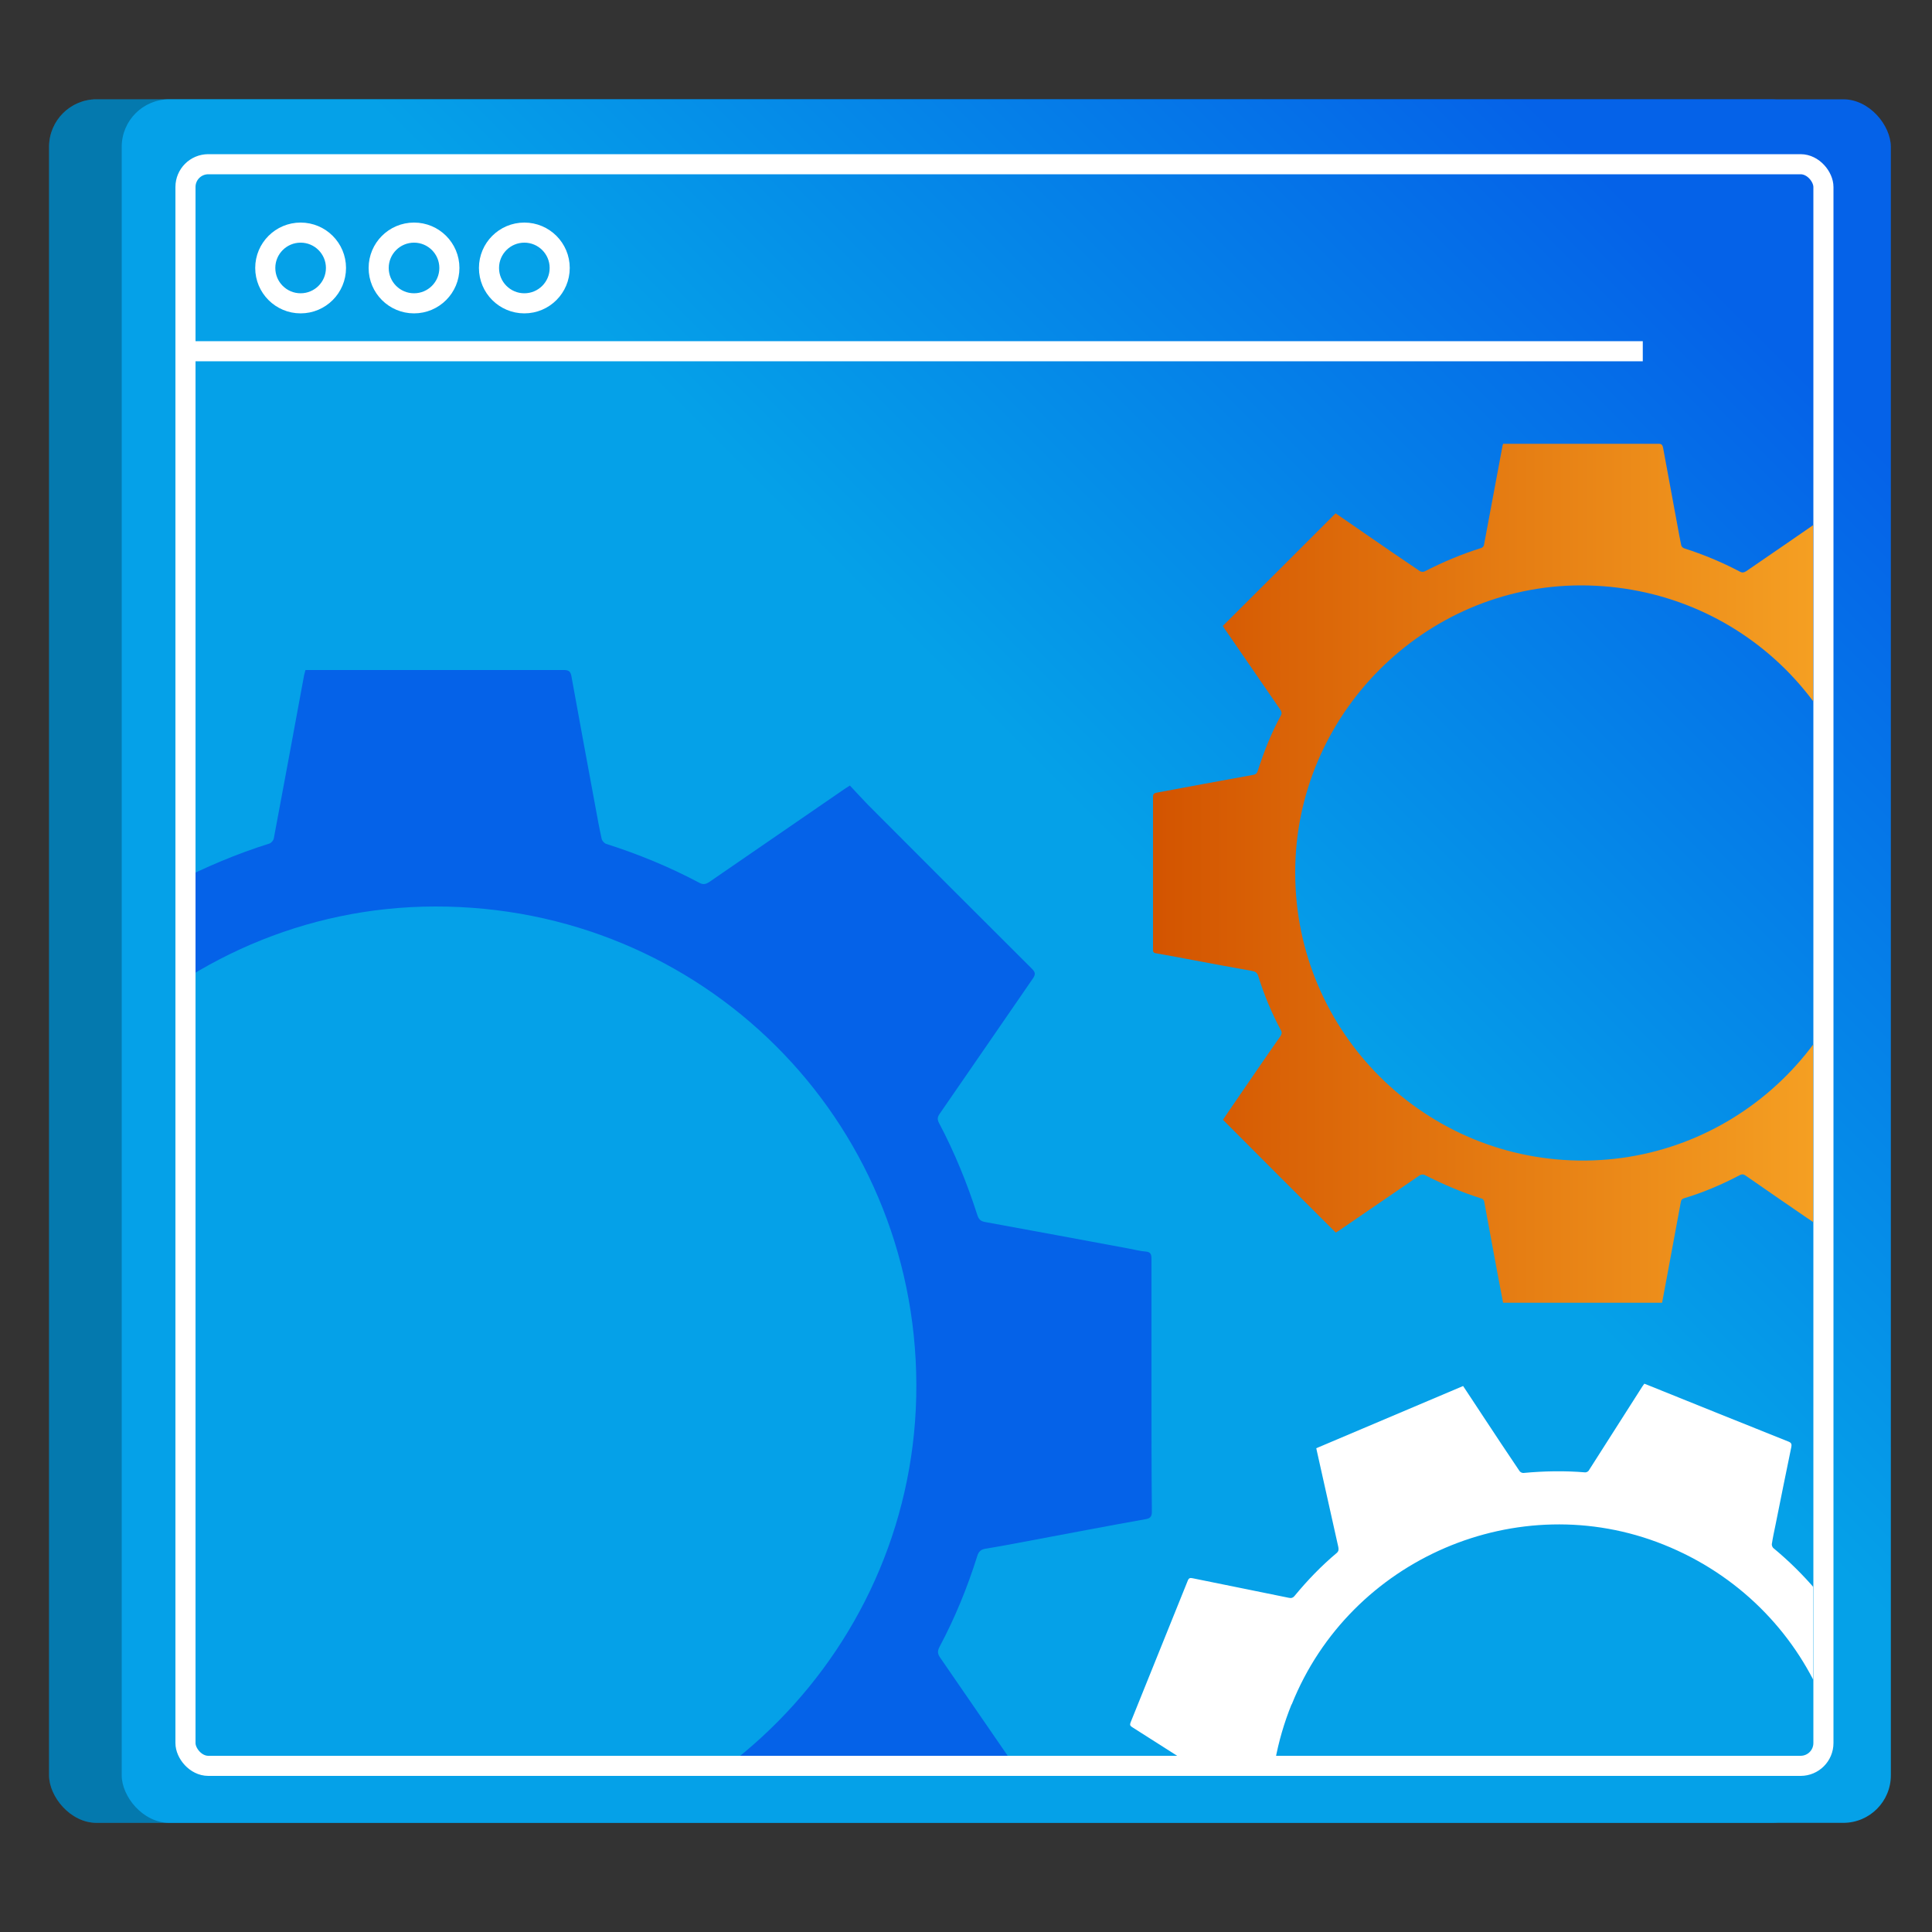
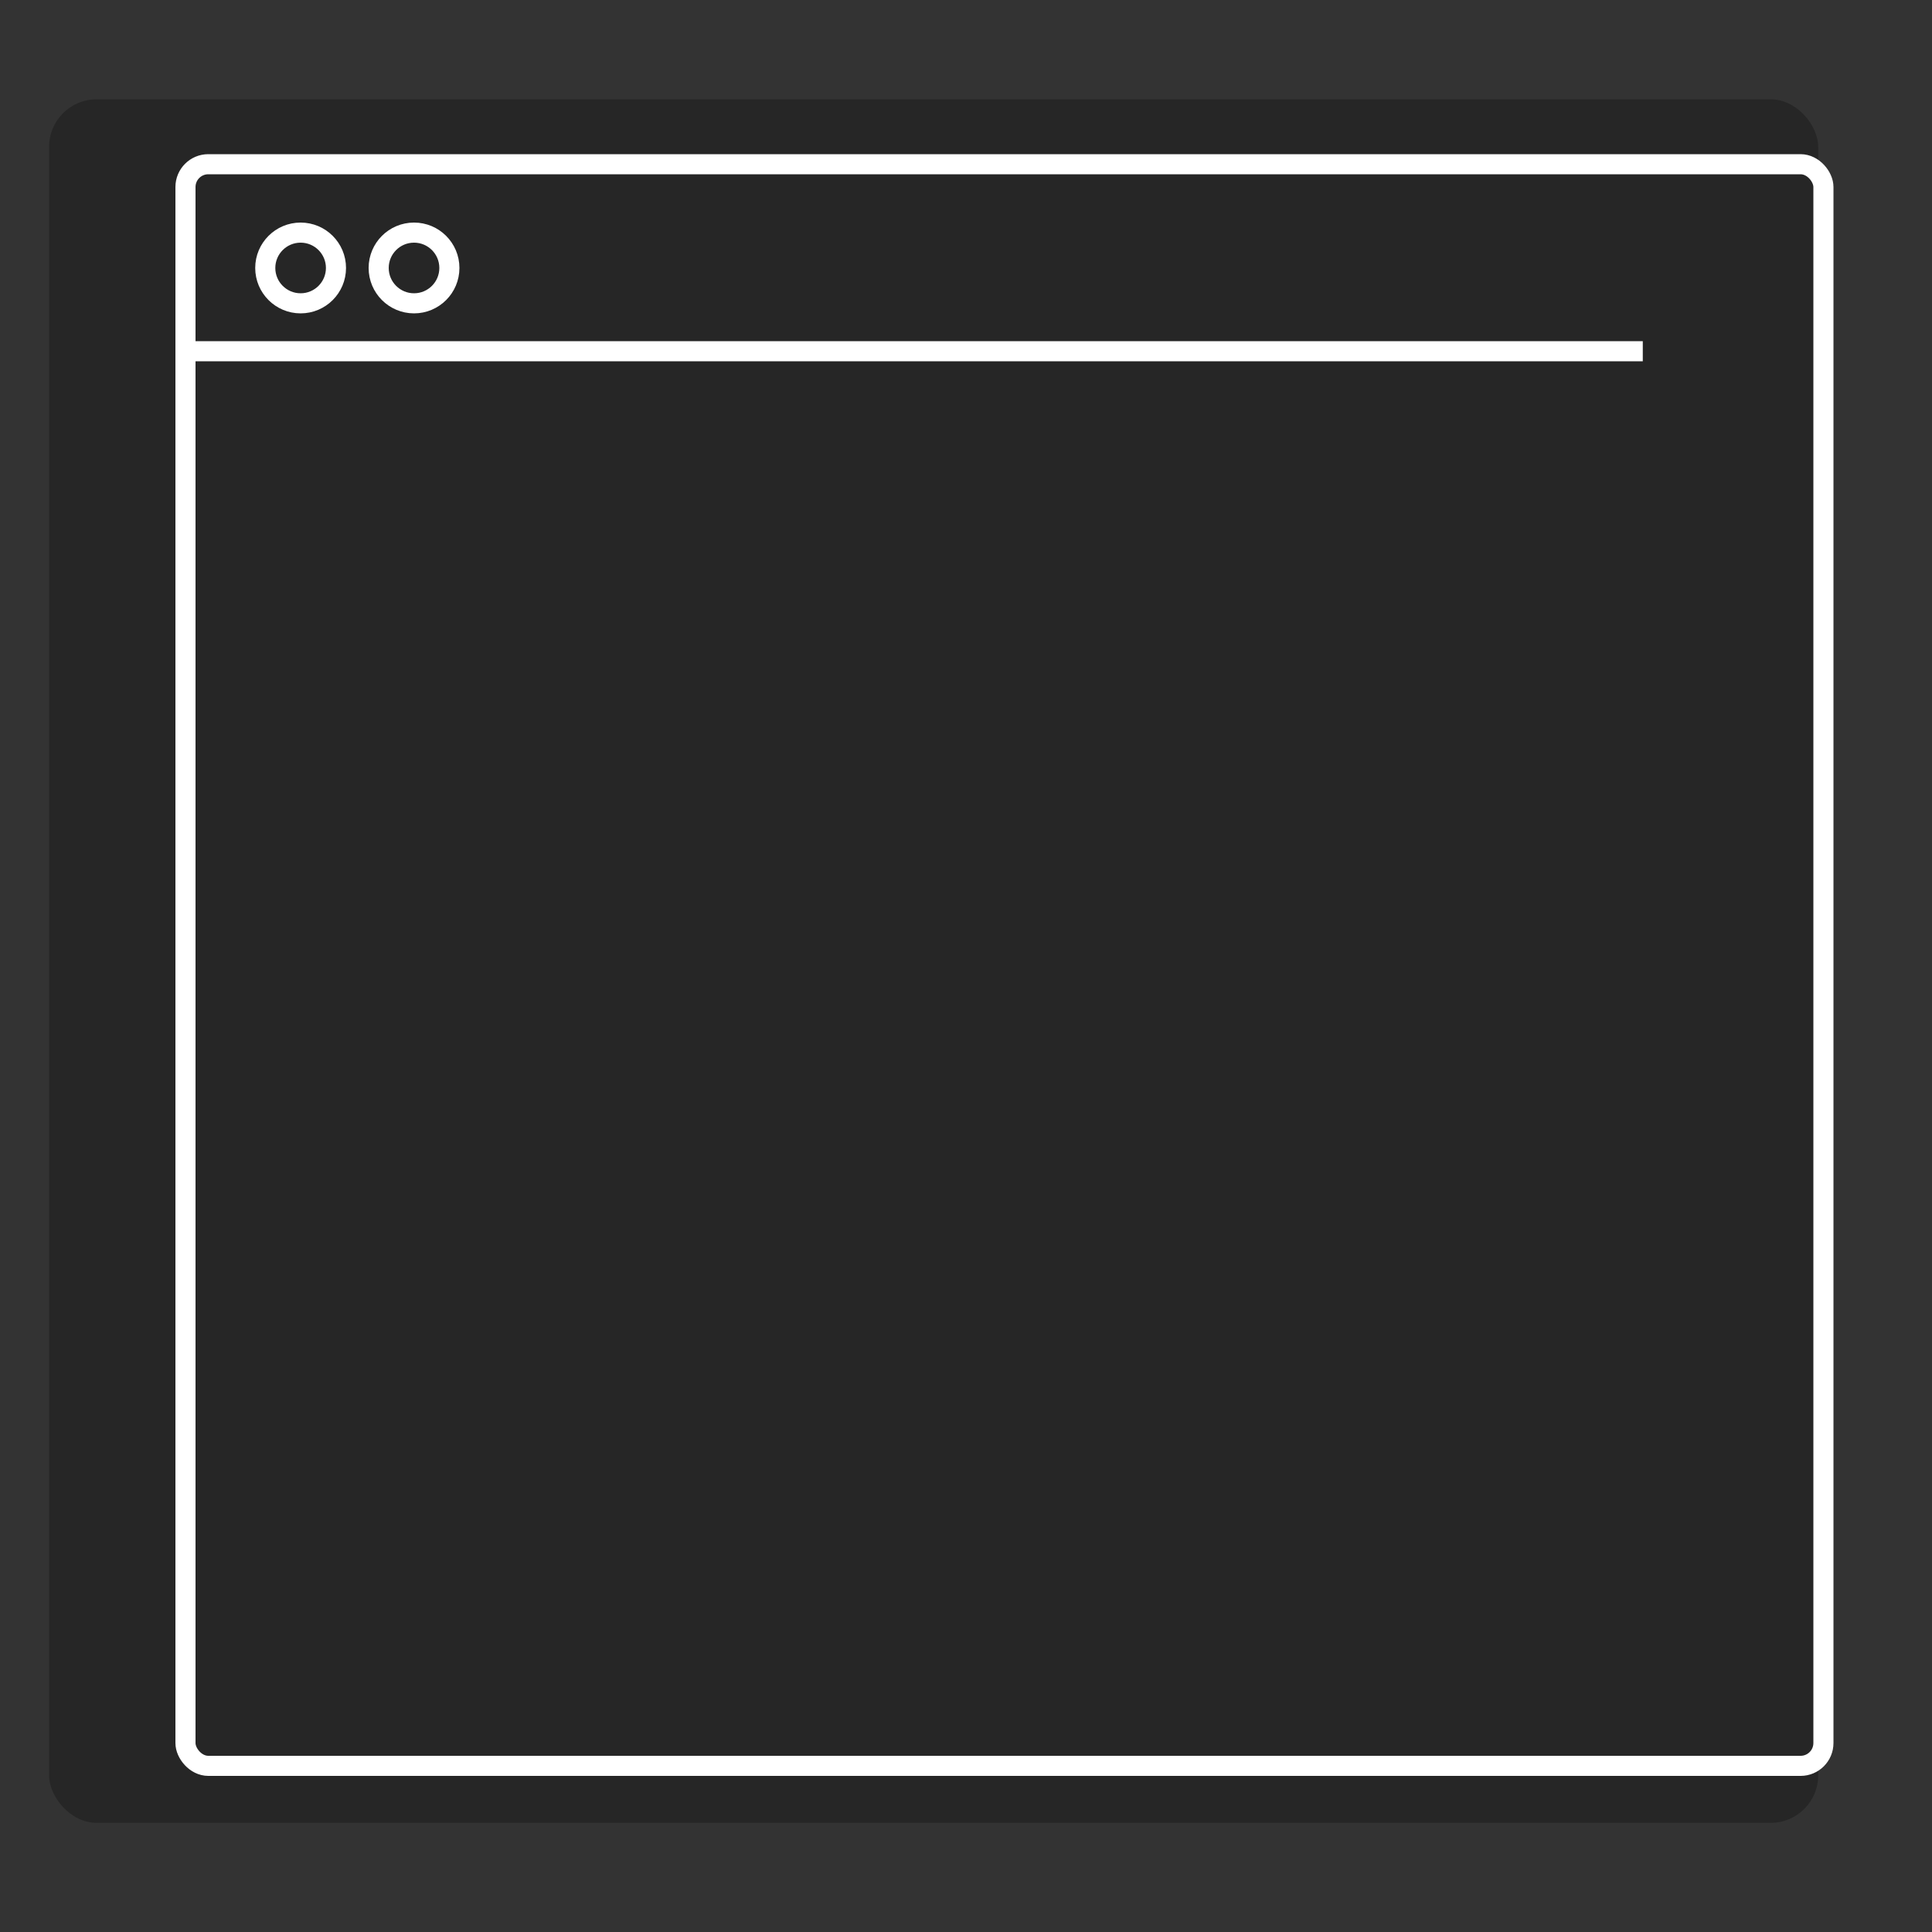
<svg xmlns="http://www.w3.org/2000/svg" xmlns:xlink="http://www.w3.org/1999/xlink" id="Layer_1" data-name="Layer 1" viewBox="0 0 100 100">
  <rect x="0" y="0" width="100" height="100" fill="#333333" stroke="none" />
  <defs>
    <style>
      .cls-1 {
        fill: url(#linear-gradient-2);
      }

      .cls-2 {
        fill: #fff;
      }

      .cls-3 {
        stroke: #fff;
        stroke-miterlimit: 10;
        stroke-width: 1.04px;
      }

      .cls-3, .cls-4 {
        fill: none;
      }

      .cls-5 {
        clip-path: url(#clippath);
      }

      .cls-6 {
        fill: url(#linear-gradient-3);
      }

      .cls-7 {
        fill: url(#linear-gradient);
      }

      .cls-8 {
        opacity: .25;
      }

      .cls-9 {
        fill: url(#linear-gradient-4);
      }
    </style>
    <linearGradient id="linear-gradient" x1="55.97" y1="42.1" x2="86.04" y2="12.02" gradientUnits="userSpaceOnUse">
      <stop offset="0" stop-color="#05a1e8" />
      <stop offset="1" stop-color="#0562e8" />
    </linearGradient>
    <linearGradient id="linear-gradient-2" x1="57.85" y1="43.98" x2="87.92" y2="13.91" xlink:href="#linear-gradient" />
    <clipPath id="clippath">
-       <rect class="cls-4" x="10.13" y="9.01" width="83.73" height="81.87" rx="1.17" ry="1.17" transform="translate(103.98 99.89) rotate(-180)" />
-     </clipPath>
+       </clipPath>
    <linearGradient id="linear-gradient-3" x1="-34.23" y1="128.64" x2="-15.02" y2="109.44" xlink:href="#linear-gradient" />
    <linearGradient id="linear-gradient-4" x1="59.68" y1="45.18" x2="104.16" y2="45.18" gradientUnits="userSpaceOnUse">
      <stop offset="0" stop-color="#d35400" />
      <stop offset="1" stop-color="#ffb62d" />
    </linearGradient>
  </defs>
  <g>
-     <rect class="cls-7" x="2.54" y="5.14" width="91.57" height="89.21" rx="2.46" ry="2.46" />
    <rect class="cls-8" x="2.54" y="5.14" width="91.57" height="89.21" rx="2.46" ry="2.46" />
-     <rect class="cls-1" x="6.3" y="5.14" width="91.57" height="89.21" rx="2.46" ry="2.46" />
    <rect class="cls-3" x="9.6" y="8.49" width="84.78" height="82.9" rx="1.18" ry="1.18" transform="translate(103.98 99.89) rotate(-180)" />
    <line class="cls-3" x1="9.6" y1="18.18" x2="85.03" y2="18.18" />
    <circle class="cls-3" cx="15.56" cy="13.87" r="1.83" />
    <circle class="cls-3" cx="21.43" cy="13.87" r="1.83" />
-     <circle class="cls-3" cx="27.14" cy="13.87" r="1.83" />
  </g>
  <g class="cls-5">
    <path class="cls-6" d="m15.83,108.69c-.15-.78-.3-1.56-.45-2.34-.32-1.71-.63-3.42-.95-5.13-.08-.42-.15-.85-.24-1.27-.02-.09-.11-.21-.2-.24-1.71-.53-3.35-1.22-4.93-2.04-.1-.05-.3-.03-.4.04-2.34,1.6-4.68,3.21-7.02,4.82-.08.05-.16.1-.22.14-3.24-3.23-6.47-6.46-9.72-9.71.35-.51.72-1.06,1.1-1.61,1.28-1.86,2.55-3.72,3.84-5.58.12-.18.16-.32.05-.52-.8-1.49-1.44-3.05-1.94-4.66-.1-.33-.28-.42-.58-.47-1.61-.29-3.21-.59-4.82-.89-1.14-.21-2.28-.44-3.42-.64-.22-.04-.25-.13-.25-.32,0-4.39,0-8.78,0-13.17,0-.24.08-.3.3-.34,2.77-.51,5.53-1.03,8.3-1.54.22-.04.35-.11.42-.35.53-1.65,1.17-3.25,1.99-4.78.12-.22.04-.36-.07-.52-1.6-2.33-3.2-4.66-4.8-6.98-.05-.07-.09-.14-.13-.2,3.24-3.23,6.47-6.45,9.72-9.7.8.55,1.63,1.12,2.46,1.69,1.59,1.1,3.19,2.19,4.79,3.28.1.07.29.08.39.03,1.58-.81,3.21-1.5,4.9-2.03.09-.03.2-.16.22-.25.53-2.82,1.05-5.64,1.57-8.46.02-.08.04-.16.07-.27.11,0,.22,0,.32,0,4.36,0,8.71,0,13.07,0,.27,0,.34.11.38.34.41,2.25.82,4.5,1.24,6.75.1.55.2,1.1.32,1.64.02.11.14.24.24.27,1.66.53,3.27,1.19,4.81,2.01.22.12.36.07.54-.05,2.33-1.6,4.66-3.2,6.98-4.8.07-.05.14-.09.28-.18.31.33.62.67.94,1,2.82,2.83,5.65,5.66,8.48,8.48.18.18.2.29.05.51-1.61,2.33-3.21,4.67-4.83,7.01-.11.16-.12.28-.03.46.81,1.53,1.46,3.13,1.99,4.78.07.21.17.31.39.35,2.49.45,4.98.92,7.47,1.38.28.05.57.13.85.15.26.02.3.15.3.38,0,2.19,0,4.39,0,6.58,0,2.16,0,4.32.02,6.49,0,.24-.05.35-.31.4-2.03.36-4.05.75-6.08,1.13-.74.14-1.48.28-2.22.4-.24.04-.36.15-.43.39-.51,1.62-1.15,3.19-1.95,4.69-.12.23-.1.37.04.57,1.6,2.32,3.19,4.64,4.79,6.96.14.2.14.31-.03.48-3.1,3.1-6.2,6.2-9.3,9.3-.05.05-.11.1-.19.17-.65-.44-1.3-.89-1.96-1.34-1.77-1.22-3.54-2.43-5.31-3.66-.16-.11-.28-.12-.46-.03-1.54.81-3.14,1.49-4.81,2-.17.05-.25.13-.29.32-.39,2.16-.8,4.31-1.2,6.46-.14.74-.28,1.47-.42,2.22h-13.71ZM-2.06,71.65c-.02,13.79,11.23,24.95,25.04,24.8,13.51-.15,24.49-11.23,24.45-24.78-.04-13.78-11.1-24.78-24.92-24.75-13.49.02-24.6,11.2-24.57,24.73Z" />
    <path class="cls-9" d="m77.8,67.43c-.09-.47-.18-.94-.27-1.41-.19-1.03-.38-2.06-.57-3.08-.05-.25-.09-.51-.14-.76-.01-.05-.07-.13-.12-.14-1.03-.32-2.01-.74-2.97-1.23-.06-.03-.18-.02-.24.02-1.41.96-2.81,1.93-4.22,2.89-.05.03-.1.06-.13.08-1.95-1.94-3.89-3.88-5.84-5.84.21-.31.43-.64.66-.97.77-1.12,1.53-2.24,2.31-3.35.07-.11.1-.19.03-.31-.48-.9-.87-1.83-1.17-2.8-.06-.2-.17-.25-.35-.28-.97-.17-1.93-.35-2.89-.53-.69-.13-1.37-.26-2.06-.38-.13-.02-.15-.08-.15-.19,0-2.64,0-5.28,0-7.91,0-.14.05-.18.18-.21,1.66-.31,3.33-.62,4.99-.92.13-.02.21-.07.25-.21.32-.99.7-1.96,1.2-2.87.07-.13.02-.21-.04-.31-.96-1.4-1.93-2.8-2.89-4.2-.03-.04-.05-.09-.08-.12,1.95-1.94,3.89-3.88,5.84-5.83.48.33.98.67,1.48,1.02.96.66,1.91,1.32,2.88,1.97.06.04.18.05.24.02.95-.49,1.93-.9,2.95-1.22.06-.02.12-.09.13-.15.32-1.69.63-3.39.95-5.08,0-.05.03-.1.04-.16.07,0,.13,0,.19,0,2.62,0,5.24,0,7.86,0,.16,0,.2.07.23.2.25,1.35.5,2.7.75,4.06.06.33.12.66.19.99.01.06.08.14.15.16,1,.32,1.96.72,2.89,1.21.13.07.22.04.33-.03,1.4-.96,2.8-1.92,4.2-2.89.04-.03.09-.05.17-.11.19.2.37.4.57.6,1.7,1.7,3.4,3.4,5.1,5.1.11.11.12.17.03.3-.97,1.4-1.93,2.81-2.9,4.21-.07.1-.07.17-.02.27.49.92.88,1.88,1.2,2.87.04.13.1.19.23.21,1.5.27,2.99.55,4.49.83.17.03.34.08.51.09.16.01.18.09.18.23,0,1.32,0,2.64,0,3.96,0,1.3,0,2.6,0,3.9,0,.15-.03.21-.19.24-1.22.22-2.44.45-3.66.68-.44.08-.89.17-1.33.24-.14.02-.21.09-.26.23-.31.97-.69,1.92-1.17,2.82-.07.14-.06.22.02.34.96,1.39,1.92,2.79,2.88,4.18.08.12.08.19-.02.29-1.87,1.86-3.73,3.73-5.59,5.59-.03.03-.07.06-.12.1-.39-.27-.78-.53-1.18-.8-1.06-.73-2.13-1.46-3.19-2.2-.1-.07-.17-.07-.28-.02-.93.49-1.89.9-2.89,1.2-.1.03-.15.08-.17.19-.24,1.3-.48,2.59-.72,3.88-.08.44-.17.89-.25,1.34h-8.24Zm-10.76-22.27c-.01,8.29,6.75,15,15.05,14.91,8.12-.09,14.72-6.75,14.7-14.89-.03-8.28-6.67-14.89-14.98-14.88-8.11.01-14.78,6.73-14.77,14.86Z" />
-     <path class="cls-2" d="m68.5,112.89c.09-.47.18-.94.28-1.4.21-1.02.42-2.05.62-3.07.05-.25.11-.5.15-.76,0-.06-.02-.14-.06-.18-.83-.68-1.59-1.43-2.29-2.25-.04-.05-.16-.08-.23-.07-1.67.36-3.33.74-4.99,1.11-.06.01-.11.02-.15.03-1.08-2.53-2.15-5.05-3.24-7.6.31-.21.64-.43.97-.65,1.13-.75,2.26-1.5,3.39-2.25.11-.07.16-.14.15-.28-.11-1.01-.12-2.02-.04-3.04.02-.21-.06-.3-.22-.39-.83-.52-1.66-1.05-2.49-1.58-.59-.37-1.17-.75-1.76-1.12-.11-.07-.11-.13-.07-.24.99-2.45,1.97-4.89,2.96-7.34.05-.13.12-.15.25-.12,1.66.34,3.32.67,4.97,1.01.13.03.22.01.31-.1.66-.8,1.38-1.55,2.18-2.22.11-.1.1-.19.08-.31-.37-1.66-.74-3.32-1.11-4.97-.01-.05-.02-.1-.03-.14,2.53-1.07,5.06-2.14,7.6-3.22.32.49.66.99.99,1.5.64.97,1.28,1.94,1.93,2.9.04.06.14.11.21.1,1.06-.1,2.13-.12,3.19-.03.06,0,.15-.04.18-.09.93-1.45,1.85-2.91,2.78-4.36.03-.04.06-.08.1-.14.06.02.12.05.18.07,2.43.98,4.86,1.96,7.29,2.93.15.06.16.14.14.27-.28,1.35-.55,2.69-.82,4.04-.07.33-.14.66-.19.99-.01.06.03.16.07.2.81.67,1.55,1.4,2.23,2.2.1.11.18.12.32.09,1.66-.37,3.31-.74,4.97-1.11.05-.01.1-.02.2-.04.1.25.19.51.3.77.94,2.21,1.88,4.43,2.82,6.64.06.14.05.21-.08.29-1.42.94-2.84,1.88-4.26,2.82-.1.06-.13.13-.12.25.11,1.04.11,2.07.03,3.11,0,.13.02.21.14.28,1.29.81,2.57,1.63,3.86,2.45.15.09.29.2.44.28.14.07.14.15.08.28-.5,1.22-.99,2.45-1.48,3.67-.48,1.21-.97,2.41-1.45,3.62-.05.14-.1.19-.27.15-1.21-.25-2.43-.49-3.64-.74-.44-.09-.89-.18-1.33-.27-.14-.03-.23,0-.33.12-.65.79-1.36,1.52-2.14,2.18-.12.1-.14.19-.11.33.37,1.65.73,3.3,1.11,4.95.03.14,0,.2-.13.26-2.43,1.03-4.85,2.06-7.28,3.1-.04.02-.08.03-.15.05-.26-.39-.53-.79-.79-1.19-.71-1.08-1.43-2.15-2.14-3.23-.07-.1-.13-.13-.25-.12-1.04.11-2.09.12-3.13.03-.11,0-.17.01-.23.11-.7,1.11-1.41,2.22-2.12,3.33-.24.38-.48.76-.73,1.15-2.55-1.03-5.09-2.05-7.64-3.08Zm-1.65-24.67c-3.11,7.69.65,16.43,8.39,19.45,7.57,2.95,16.18-.76,19.2-8.32,3.07-7.69-.62-16.31-8.33-19.4-7.53-3.02-16.23.72-19.25,8.27Z" />
+     <path class="cls-2" d="m68.5,112.89Zm-1.65-24.67c-3.11,7.69.65,16.43,8.39,19.45,7.57,2.95,16.18-.76,19.2-8.32,3.07-7.69-.62-16.31-8.33-19.4-7.53-3.02-16.23.72-19.25,8.27Z" />
  </g>
</svg>